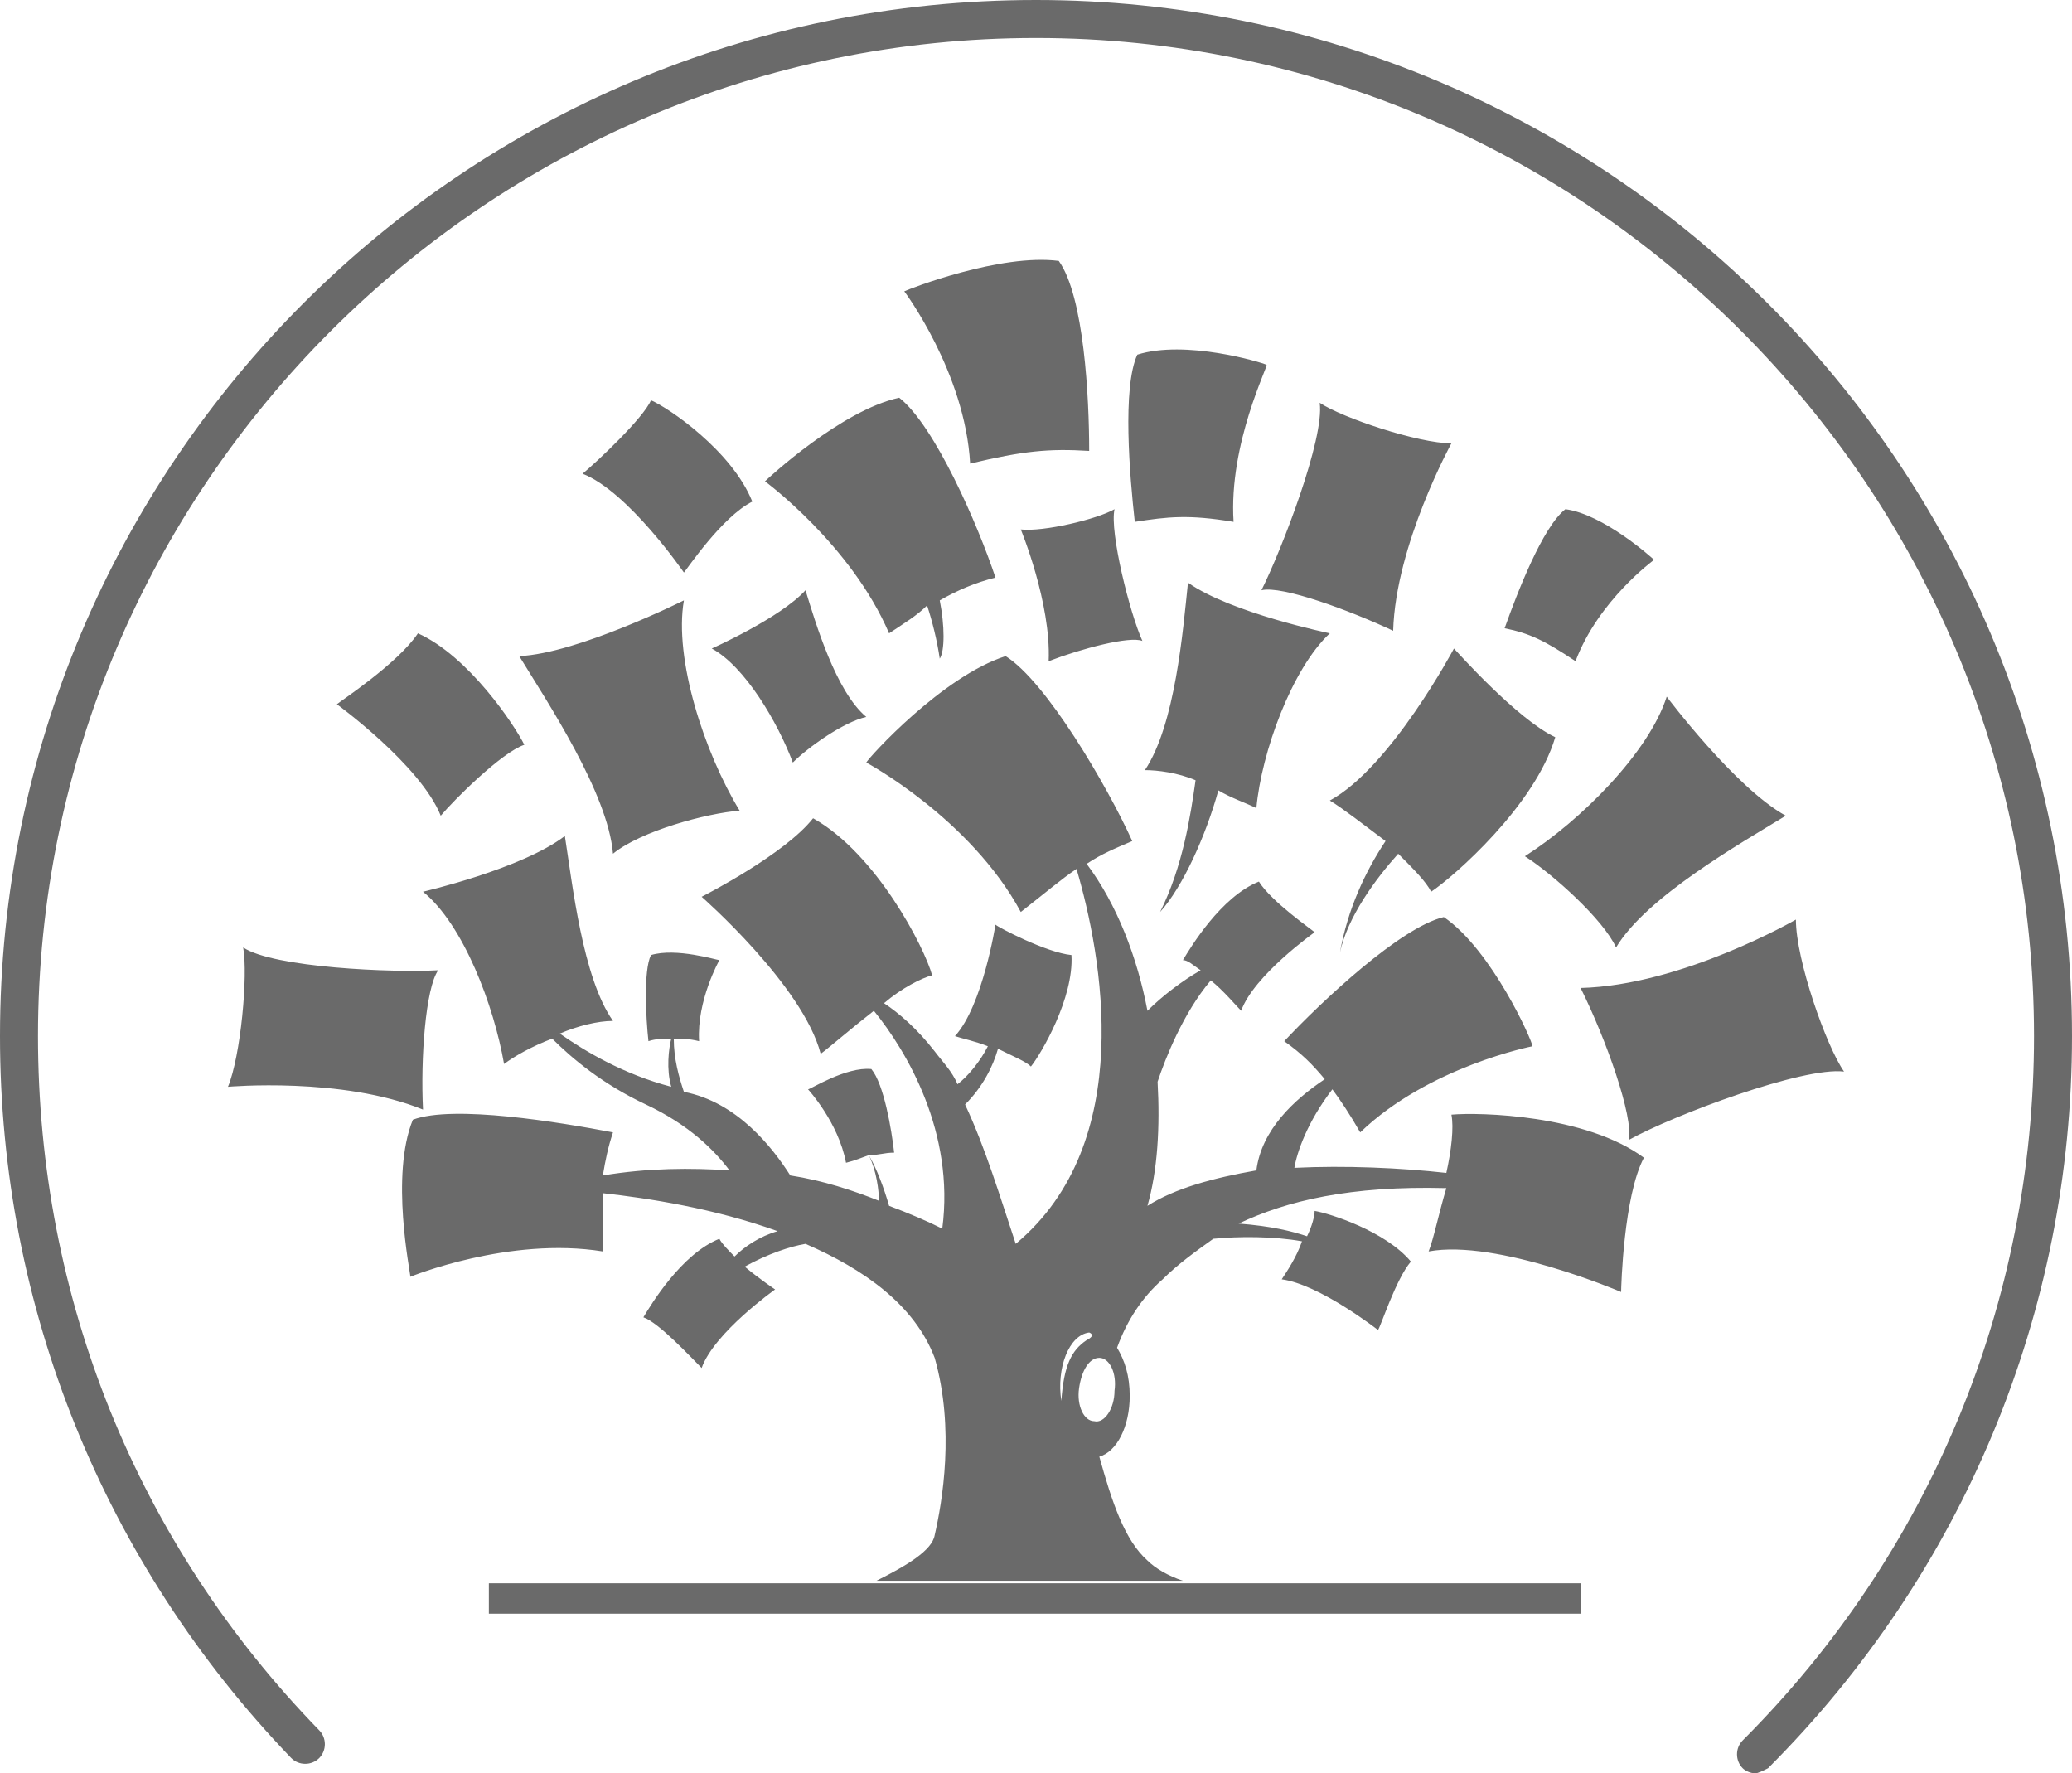
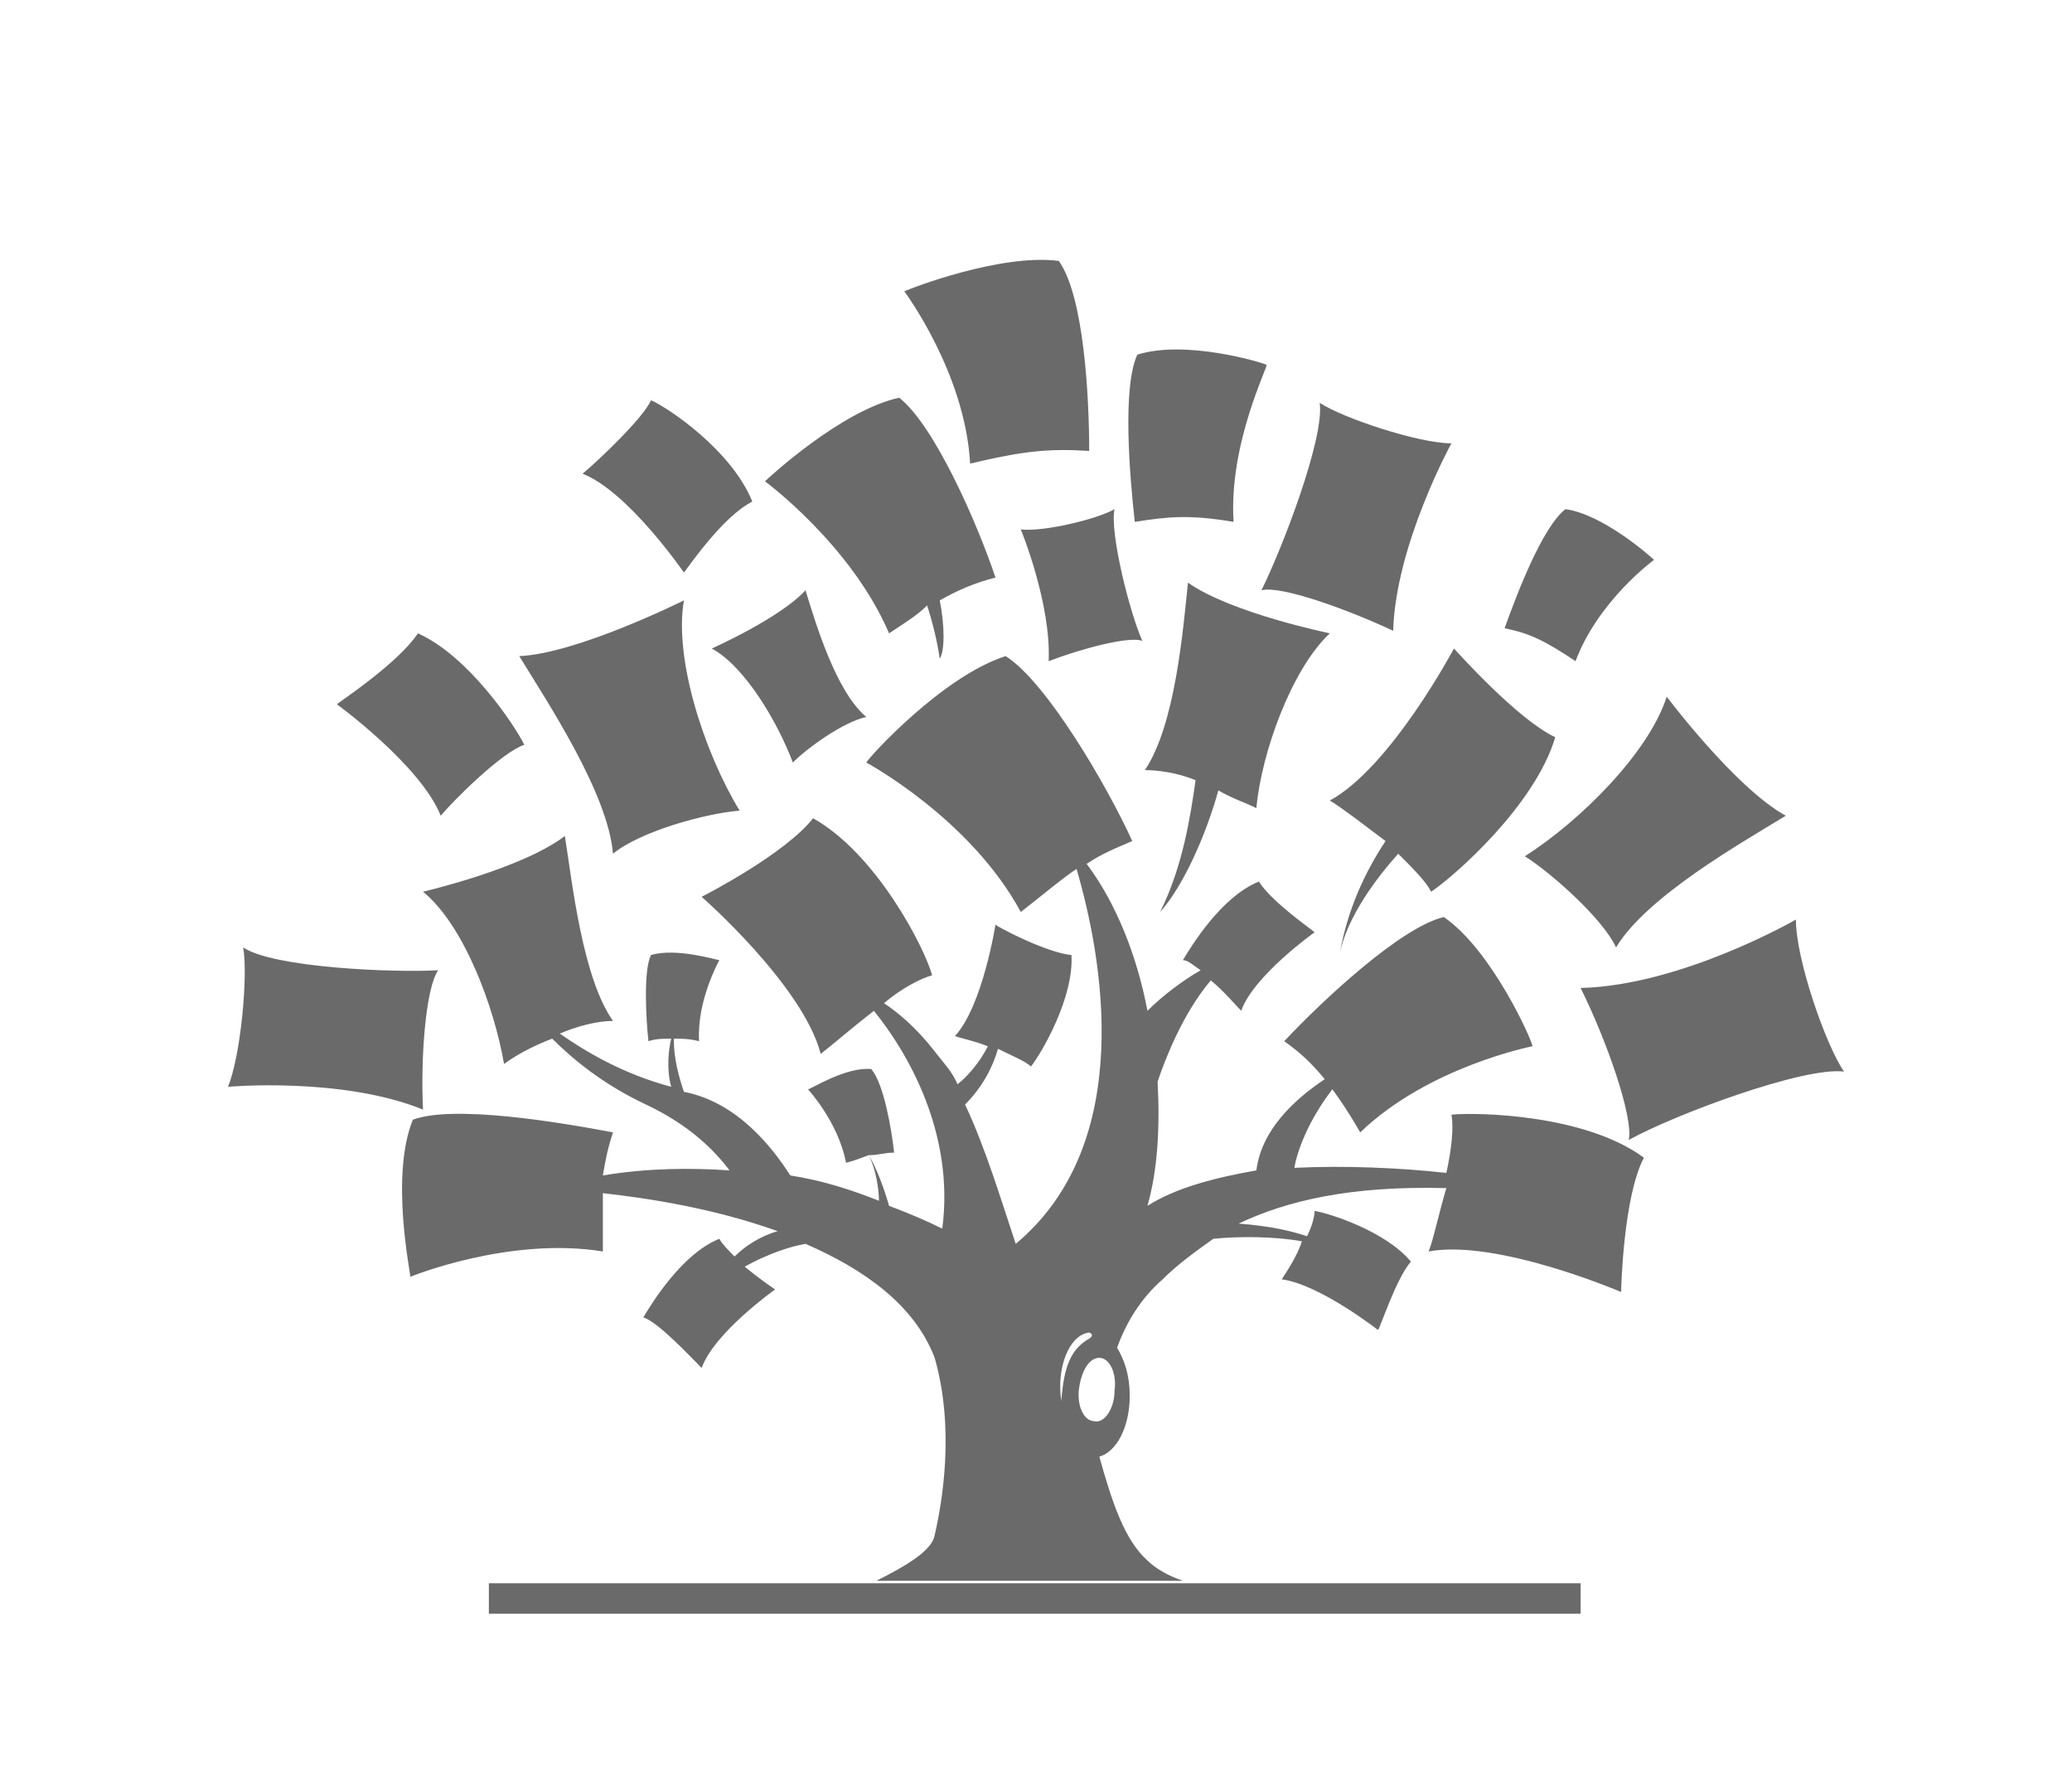
<svg xmlns="http://www.w3.org/2000/svg" xml:space="preserve" id="Layer_1" x="0" y="0" viewBox="0 0 81.8 70">
  <style>
        .st0{fill:#6a6a6a}
    </style>
  <path d="M28.1 25.6s2.7-1.2 3.7-2.3c.4 1.3 1.2 4 2.4 5-.9.2-2.3 1.2-2.9 1.8-.6-1.6-1.9-3.8-3.2-4.5M43 17.8c-1.6-.1-2.6 0-4.7.5-.2-3.6-2.6-6.8-2.6-6.8.2-.1 3.8-1.5 6.1-1.2 1 1.4 1.2 5.4 1.2 7.5m2.3 43.8c.3.3.8.6 1.4.8H34.6c1.2-.6 2.2-1.2 2.3-1.8.3-1.3.8-4.2 0-7-.8-2.1-2.8-3.5-5.1-4.5-.6.1-1.5.4-2.4.9.6.5 1.2.9 1.2.9s-2.4 1.7-2.9 3.1c-.4-.4-1.7-1.8-2.3-2 .3-.5 1.5-2.5 3-3.1.1.2.4.5.6.7.4-.4 1-.8 1.7-1-2.5-.9-5.1-1.3-6.9-1.5v2.3c-3.7-.6-7.6 1-7.6 1 0-.2-.8-4 .1-6.2 1.6-.6 5.8.1 7.9.5-.2.6-.3 1.1-.4 1.7 1.8-.3 3.5-.3 5-.2-.6-.8-1.6-1.8-3.3-2.6s-2.9-1.8-3.7-2.6c-.8.3-1.5.7-1.9 1-.4-2.3-1.6-5.5-3.2-6.8 0 0 3.9-.9 5.6-2.2.3 1.9.7 5.6 1.9 7.3-.6 0-1.4.2-2.1.5 1 .7 2.5 1.6 4.4 2.1-.2-.7-.1-1.5 0-1.9-.3 0-.6 0-.9.1-.1-.9-.2-2.8.1-3.4 1-.3 2.6.2 2.7.2 0 0-.9 1.6-.8 3.2-.4-.1-.7-.1-1-.1 0 .8.2 1.5.4 2.1 2.1.4 3.5 2.2 4.2 3.3 1.3.2 2.5.6 3.5 1 0-.4-.1-1.2-.4-1.8-.3.1-.5.2-.9.3-.3-1.6-1.5-2.9-1.5-2.9.1 0 1.5-.9 2.5-.8.5.6.8 2.4.9 3.3-.4 0-.6.1-1 .1.3.5.6 1.3.8 2q1.2.45 2.1.9c.5-3.8-1.4-7-2.7-8.6-.9.7-1.7 1.4-2.1 1.7-.7-2.7-4.7-6.2-4.7-6.2.2-.1 3.3-1.7 4.4-3.1 2.5 1.4 4.4 5.1 4.7 6.2-.4.1-1.2.5-1.9 1.1.6.4 1.3 1 2 1.9.3.4.7.8.9 1.3.4-.3.9-.9 1.2-1.5-.5-.2-1-.3-1.3-.4 1.1-1.2 1.6-4.4 1.6-4.4.1.1 2 1.1 3 1.2.1 1.7-1.2 3.9-1.6 4.4-.2-.2-.7-.4-1.3-.7-.2.7-.6 1.5-1.3 2.2.8 1.7 1.4 3.7 2 5.5 4.8-4 3.4-11.4 2.4-14.8-.6.4-1.3 1-2.2 1.7-2-3.7-6.1-5.9-6.1-5.9.1-.2 3-3.4 5.5-4.2 1.6 1 4 5.1 5 7.3-.7.3-1.2.5-1.8.9 1.2 1.6 2 3.7 2.4 5.8.6-.6 1.4-1.2 2.1-1.6-.3-.2-.5-.4-.7-.4.3-.5 1.5-2.5 3-3.1.5.8 2.1 1.9 2.2 2 0 0-2.4 1.7-2.9 3.1-.2-.2-.7-.8-1.2-1.2-1.1 1.3-1.8 3.1-2.1 4 .1 1.8 0 3.5-.4 4.9 1.1-.7 2.6-1.1 4.3-1.4.2-1.6 1.5-2.8 2.7-3.6-.5-.6-.9-1-1.6-1.5 1.5-1.6 4.6-4.5 6.3-4.9 1.9 1.3 3.5 4.9 3.5 5.1 0 0-4.1.8-6.8 3.4-.4-.7-.8-1.3-1.1-1.7-1 1.3-1.4 2.5-1.5 3.1 2-.1 4.2 0 6 .2.2-.9.3-1.8.2-2.3 1.1-.1 5.3 0 7.6 1.7-.8 1.5-.9 5.1-.9 5.3 0 0-4.9-2.1-7.6-1.6.2-.5.4-1.5.7-2.5-3.8-.1-6.3.5-8.2 1.4 1.3.1 2.1.3 2.7.5.2-.4.3-.8.3-1 .6.1 2.8.8 3.8 2-.6.7-1.2 2.6-1.3 2.7 0 0-2.3-1.8-3.8-2 .2-.3.6-.9.8-1.5-1.1-.2-2.5-.2-3.5-.1-.7.5-1.4 1-2 1.6q-1.2 1.05-1.8 2.7c.3.5.5 1.1.5 1.9 0 1.2-.5 2.2-1.2 2.4.5 1.8 1 3.3 1.9 4.1M44 54.9c.1-.7-.2-1.3-.6-1.3s-.7.5-.8 1.2.2 1.3.6 1.3c.4.1.8-.5.8-1.2m-1-2.3c-.8.1-1.3 1.4-1.1 2.7.1-1.4.4-2 1-2.4.4-.2.1-.3.1-.3M35.1 25c-1.5-3.5-4.9-6-4.9-6 .1-.1 3-2.8 5.3-3.3 1.4 1.1 3.1 5 3.8 7.1-.8.2-1.5.5-2.2.9.2 1 .2 2 0 2.3-.1-.7-.3-1.5-.5-2.1-.4.4-.9.7-1.5 1.1M17.3 38.3c-.5.7-.7 3.5-.6 5.5-3.2-1.3-7.7-.9-7.7-.9.5-1.2.8-4.4.6-5.5 1.2.8 5.9 1 7.7.9M29.2 32c-1.3.1-3.9.8-5 1.7-.2-2.4-2.6-6-3.7-7.8 2.3-.1 6.5-2.2 6.5-2.2-.4 2.3.8 6 2.2 8.3m19.5-11.4c-1.8-.3-2.6-.2-3.9 0-.2-1.8-.5-5.3.1-6.6 1.9-.6 4.9.3 5.1.4.1 0-1.5 3.1-1.3 6.2m-21.7 2s-2.2-3.2-4-3.9c.6-.5 2.4-2.2 2.7-2.9.7.3 3.2 2 4 4-1.2.6-2.6 2.7-2.7 2.8m25.5 9c2.4-1.3 4.9-6 4.9-6 .1.1 2.5 2.8 4 3.5-.8 2.7-4 5.5-4.9 6.1-.2-.4-.7-.9-1.3-1.5-.9 1-2 2.5-2.3 3.9.3-1.7 1-3.2 1.8-4.4-.8-.6-1.7-1.3-2.2-1.6M64.3 45c.2-.9-.9-4-1.9-6 4-.1 8.5-2.7 8.5-2.7 0 1.6 1.2 5 1.9 6-1.6-.2-6.7 1.7-8.5 2.7m-4.1-11.2c2.2-1.4 4.9-4.1 5.6-6.3 0 0 2.7 3.6 4.7 4.7-1.8 1.1-5.5 3.2-6.7 5.2-.5-1.1-2.5-2.9-3.6-3.6M49.8 23.3c.8-1.6 2.5-6 2.3-7.4.9.6 3.9 1.6 5.2 1.6 0 0-2.2 4-2.3 7.4-1.7-.8-4.4-1.8-5.2-1.6m-1.7 7.9c-.5 1.8-1.4 3.8-2.3 4.8.9-1.8 1.2-3.8 1.4-5.2-.7-.3-1.5-.4-2-.4 1.2-1.8 1.5-5.5 1.7-7.4 1.7 1.2 5.6 2 5.6 2-1.5 1.4-2.7 4.7-2.9 6.9-.4-.2-1-.4-1.5-.7m-7.8-10.3c.9.1 3-.4 3.7-.8-.2.9.6 4.1 1.1 5.2-.5-.2-2.4.3-3.7.8.1-2.3-1.1-5.2-1.1-5.2m25 1.2s-2.2 1.6-3.1 4c-1.2-.8-1.8-1.1-2.8-1.3.5-1.4 1.5-4 2.4-4.7 1.5.2 3.4 1.9 3.5 2M17.4 32.2c-.8-2-4.1-4.4-4.1-4.4.1-.1 2.4-1.6 3.2-2.8 2 .9 3.8 3.6 4.2 4.4-.9.3-2.8 2.2-3.3 2.8m1.9 30.3h43.1v1.2H19.3z" class="st0" />
-   <path d="M69.3 70c-.2 0-.4-.1-.5-.2-.3-.3-.3-.8 0-1.1 7.4-7.4 11.5-17.3 11.5-27.8 0-21.7-17.7-39.4-39.4-39.4S1.5 19.2 1.5 40.9c0 10.3 3.9 20 11.1 27.4.3.3.3.8 0 1.1s-.8.3-1.1 0C4.1 61.7 0 51.6 0 40.9 0 18.3 18.3 0 40.9 0c22.5 0 40.9 18.3 40.9 40.9 0 10.9-4.3 21.2-12 28.9-.2.1-.4.2-.5.2" class="st0" />
</svg>